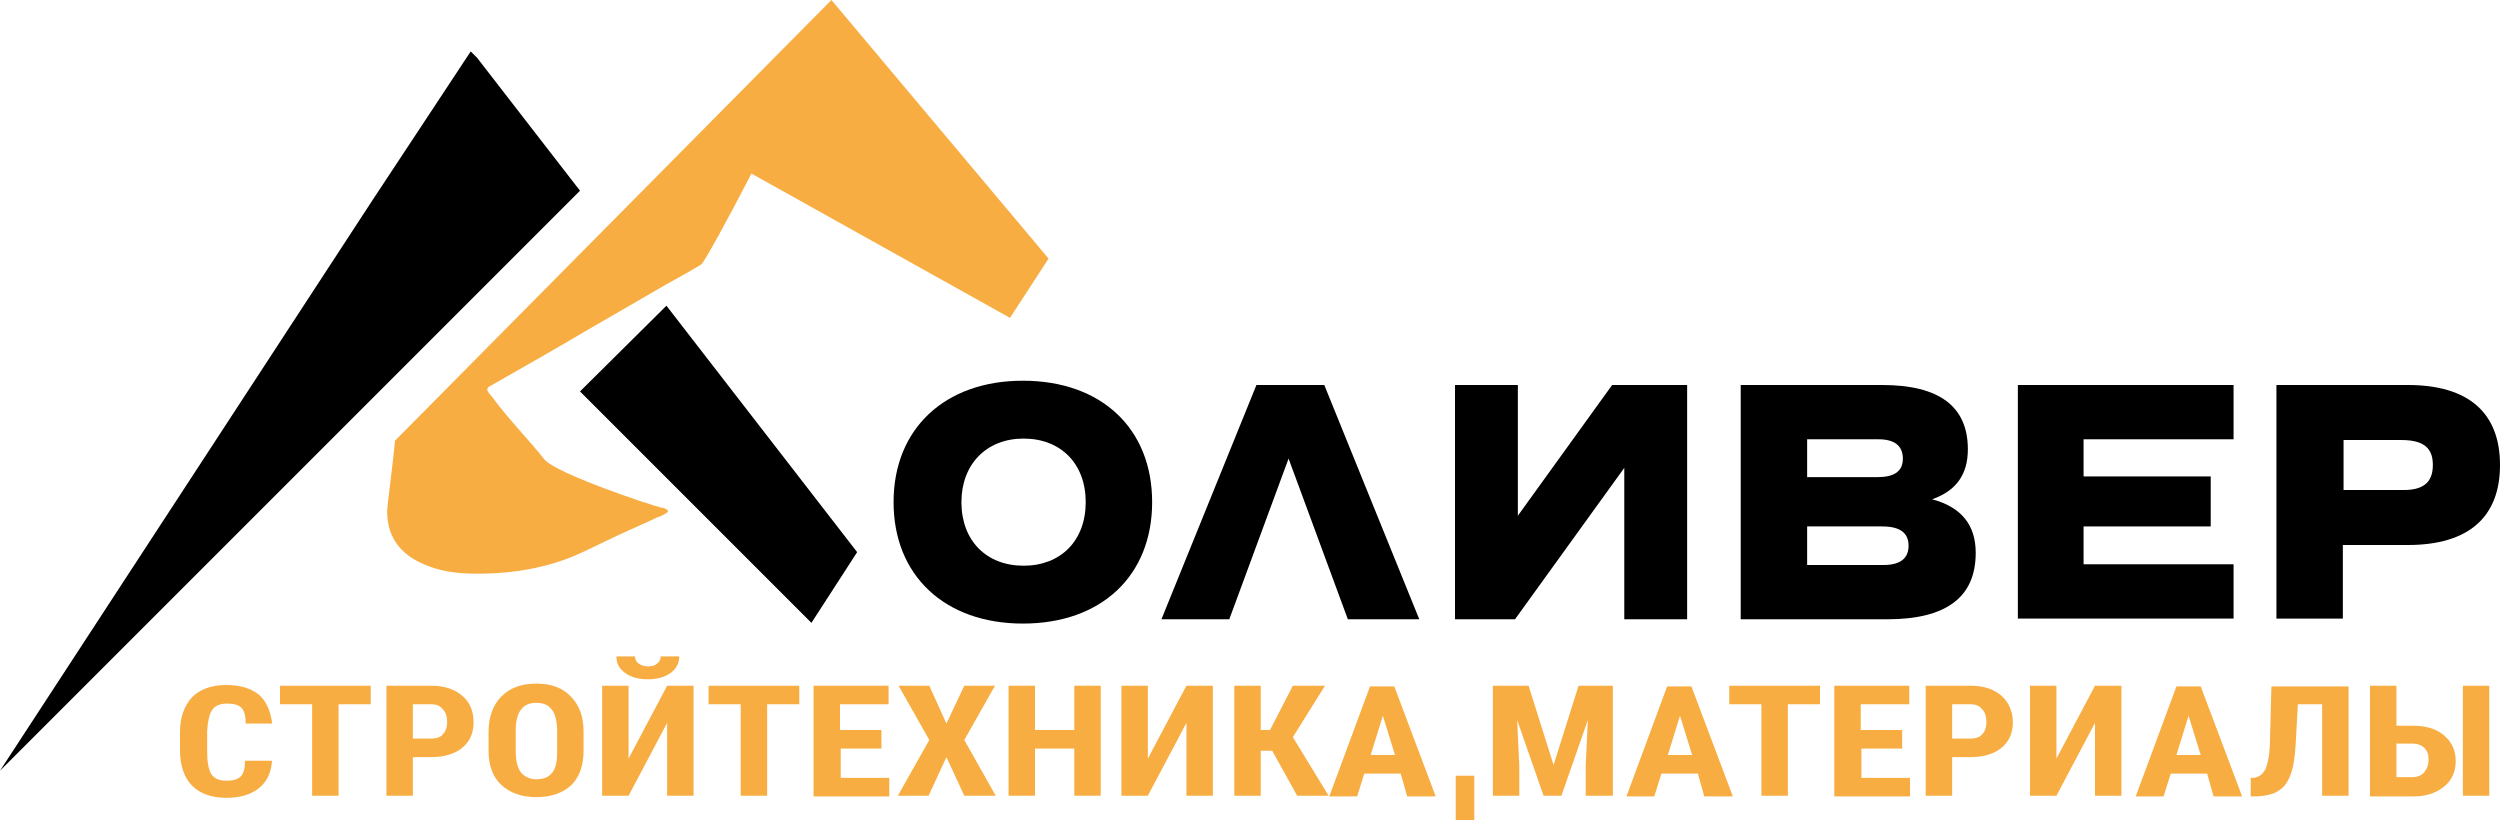
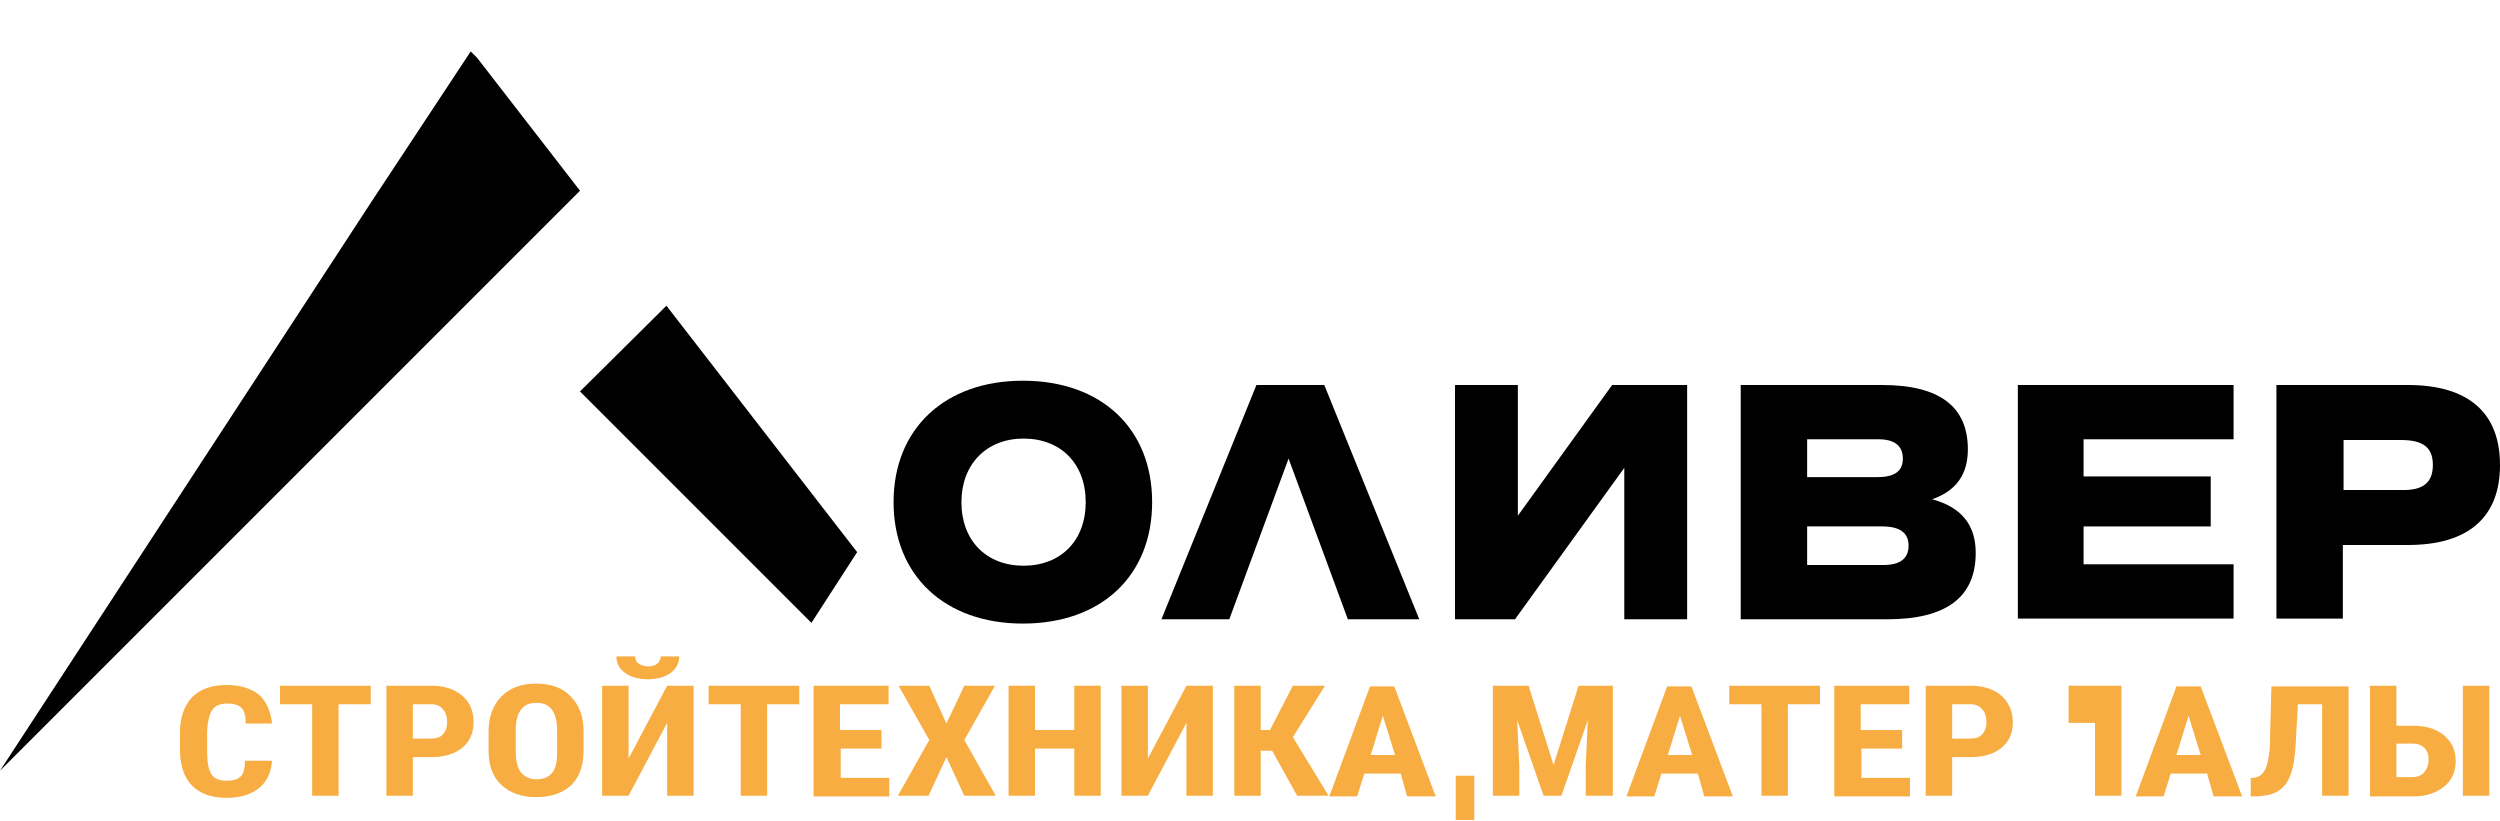
<svg xmlns="http://www.w3.org/2000/svg" version="1.1" id="Layer_1" x="0px" y="0px" viewBox="0 0 350 115" style="enable-background:new 0 0 350 115;" xml:space="preserve">
  <style type="text/css">
	.st0{fill:#F7AD42;}
</style>
  <g>
    <g>
-       <path class="st0" d="M146.8,36.2l-5.4,8.3l-36.2-20.2c-3.3,6.4-6.6,12.4-7,12.7c-1.6,1-3.3,1.9-4.9,2.8c-3.8,2.2-7.6,4.4-11.4,6.6    c-4.4,2.6-8.8,5.1-13.2,7.6c-0.6,0.3-0.6,0.6-0.2,1.1c0.2,0.2,0.3,0.4,0.5,0.6c2.2,3,4.9,5.7,7.2,8.6c1.6,2,15.1,6.5,16.5,6.8    c0.1,0,0.3,0,0.4,0.1c0.1,0.1,0.3,0.1,0.4,0.3c0.1,0.2-0.2,0.3-0.3,0.4c-0.4,0.2-0.7,0.4-1.1,0.5c-1.9,0.9-3.8,1.7-5.7,2.6    c-2.4,1.1-4.8,2.4-7.2,3.3c-3.6,1.3-7.3,1.9-11.1,2c-3.3,0.1-6.5-0.1-9.6-1.7c-2.9-1.5-4.3-3.9-4.3-7c0-0.8,0.9-7.4,1.1-9.9    L116.4,0L146.8,36.2z" />
      <g>
        <g>
          <g>
            <polygon points="120,77.3 113.6,87.2 81.2,54.8 93.3,42.8      " />
            <polygon points="81.2,26.7 65.9,42 0,107.9 52.1,28.1 65.9,7.2 66.8,8.1      " />
          </g>
          <g>
            <path d="M125.1,70.3c0-10.3,7.2-17,18.1-17c11,0,18.1,6.7,18.1,17c0,10.3-7.1,17-18.1,17C132.3,87.3,125.1,80.6,125.1,70.3z        M152,70.3c0-5.4-3.5-8.9-8.7-8.9c-5.2,0-8.7,3.6-8.7,8.9c0,5.4,3.5,8.9,8.7,8.9C148.5,79.2,152,75.7,152,70.3z" />
            <path d="M162.6,86.7l13.3-32.8h9.5l13.3,32.8h-10l-8.3-22.5l-8.3,22.5H162.6z" />
            <path d="M212.5,53.9v18.3l13.2-18.3h10.5v32.8h-8.8V65.5l-15.3,21.2h-8.4V53.9H212.5z" />
            <path d="M276.6,77.4c0,6.2-4.1,9.3-12.4,9.3h-20.5V53.9h19.8c8,0,12,3,12,9c0,3.5-1.6,5.8-5,7C274.6,71,276.6,73.5,276.6,77.4z        M253,66.8h9.8c2.4,0,3.6-0.8,3.6-2.6c0-1.8-1.2-2.7-3.4-2.7h-10V66.8z M267.2,76.4c0-1.8-1.2-2.7-3.7-2.7H253v5.4h10.7       C266,79.1,267.2,78.2,267.2,76.4z" />
            <path d="M291.7,61.5v5.2h17.8v7h-17.8v5.3h21v7.6h-30.2V53.9h30.2v7.6H291.7z" />
            <path d="M350,65.1c0,7.3-4.4,11.2-12.9,11.2H328v10.3h-9.3V53.9h18.4C345.6,53.9,350,57.8,350,65.1z M340.6,65.1       c0-2.5-1.4-3.5-4.5-3.5h-8v7h8C339.2,68.7,340.6,67.6,340.6,65.1z" />
          </g>
        </g>
      </g>
    </g>
    <path class="st0" d="M38.1,106.3c-0.1,1.8-0.7,3.1-1.8,4c-1.1,0.9-2.6,1.4-4.6,1.4c-2.1,0-3.7-0.6-4.8-1.7   c-1.1-1.1-1.7-2.8-1.7-4.9v-2.6c0-2.1,0.6-3.7,1.7-4.9c1.1-1.1,2.7-1.7,4.8-1.7c2,0,3.5,0.5,4.6,1.4c1,0.9,1.6,2.3,1.8,4h-3.7   c0-1.1-0.2-1.8-0.6-2.2c-0.4-0.4-1-0.6-2-0.6c-1,0-1.7,0.3-2.1,0.9c-0.4,0.6-0.6,1.5-0.7,2.9v2.9c0,1.5,0.2,2.6,0.6,3.2   c0.4,0.6,1.1,0.9,2.1,0.9c1,0,1.6-0.2,2-0.6c0.4-0.4,0.6-1.1,0.6-2.2H38.1z" />
    <path class="st0" d="M51.9,98.6h-4.5v12.8h-3.7V98.6h-4.5V96h12.7V98.6z" />
    <path class="st0" d="M57.8,106v5.4h-3.7V96h6.3c1.8,0,3.3,0.5,4.3,1.4c1.1,0.9,1.6,2.2,1.6,3.7c0,1.5-0.5,2.7-1.6,3.6   c-1.1,0.9-2.6,1.3-4.4,1.3H57.8z M57.8,103.4h2.6c0.7,0,1.3-0.2,1.6-0.6c0.4-0.4,0.6-1,0.6-1.7c0-0.8-0.2-1.4-0.6-1.8   c-0.4-0.5-0.9-0.7-1.6-0.7h-2.6V103.4z" />
    <path class="st0" d="M81.7,105.1c0,2.1-0.6,3.7-1.7,4.8c-1.2,1.1-2.8,1.7-4.9,1.7c-2.1,0-3.7-0.6-4.9-1.7c-1.2-1.1-1.8-2.7-1.8-4.8   v-2.6c0-2.1,0.6-3.8,1.8-5c1.2-1.2,2.8-1.8,4.9-1.8c2,0,3.7,0.6,4.8,1.8c1.2,1.2,1.8,2.8,1.8,4.9V105.1z M78,102.5   c0-1.4-0.2-2.4-0.7-3.1c-0.5-0.7-1.2-1-2.2-1c-1,0-1.7,0.3-2.2,1c-0.5,0.7-0.7,1.6-0.7,3v2.7c0,1.3,0.2,2.3,0.7,3   c0.5,0.6,1.2,1,2.2,1c1,0,1.7-0.3,2.2-0.9c0.5-0.6,0.7-1.6,0.7-2.9V102.5z" />
    <path class="st0" d="M93.4,96h3.7v15.4h-3.7v-10.2L88,111.4h-3.7V96H88v10.2L93.4,96z M95.1,91.9c0,0.9-0.4,1.7-1.2,2.3   c-0.8,0.6-1.9,0.9-3.2,0.9c-1.3,0-2.4-0.3-3.2-0.9c-0.8-0.6-1.2-1.3-1.2-2.3h2.6c0,0.4,0.2,0.8,0.5,1c0.3,0.2,0.8,0.4,1.3,0.4   c0.5,0,1-0.1,1.3-0.4c0.3-0.2,0.5-0.6,0.5-1H95.1z" />
    <path class="st0" d="M111.9,98.6h-4.5v12.8h-3.7V98.6h-4.5V96h12.7V98.6z" />
    <path class="st0" d="M123.5,104.8h-5.8v4.1h6.8v2.6h-10.6V96h10.5v2.6h-6.8v3.6h5.8V104.8z" />
    <path class="st0" d="M132.5,101.3L135,96h4.3l-4.3,7.6l4.4,7.8H135l-2.5-5.4l-2.5,5.4h-4.3l4.4-7.8l-4.3-7.6h4.3L132.5,101.3z" />
    <path class="st0" d="M154.1,111.4h-3.7v-6.6h-5.5v6.6h-3.7V96h3.7v6.2h5.5V96h3.7V111.4z" />
    <path class="st0" d="M166.1,96h3.7v15.4h-3.7v-10.2l-5.4,10.2h-3.7V96h3.7v10.2L166.1,96z" />
    <path class="st0" d="M178.1,105.1h-1.6v6.3h-3.7V96h3.7v6.2h1.3l3.2-6.2h4.5l-4.5,7.2l5,8.2h-4.4L178.1,105.1z" />
    <path class="st0" d="M196.1,108.3H191l-1,3.2h-3.9l5.7-15.4h3.4l5.8,15.4h-4L196.1,108.3z M191.9,105.7h3.4l-1.7-5.5L191.9,105.7z" />
    <path class="st0" d="M214,96l3.5,11.1l3.5-11.1h4.8v15.4H222v-4.2l0.3-6.4l-3.7,10.6h-2.5l-3.7-10.6l0.3,6.4v4.2h-3.7V96H214z" />
    <path class="st0" d="M237.7,108.3h-5.1l-1,3.2h-3.9l5.7-15.4h3.4l5.8,15.4h-4L237.7,108.3z M233.5,105.7h3.4l-1.7-5.5L233.5,105.7z   " />
    <path class="st0" d="M254.8,98.6h-4.5v12.8h-3.7V98.6h-4.5V96h12.7V98.6z" />
    <path class="st0" d="M266.4,104.8h-5.8v4.1h6.8v2.6h-10.6V96h10.5v2.6h-6.8v3.6h5.8V104.8z" />
    <path class="st0" d="M273.3,106v5.4h-3.7V96h6.3c1.8,0,3.3,0.5,4.3,1.4s1.6,2.2,1.6,3.7c0,1.5-0.5,2.7-1.6,3.6   c-1.1,0.9-2.6,1.3-4.4,1.3H273.3z M273.3,103.4h2.6c0.7,0,1.3-0.2,1.6-0.6c0.4-0.4,0.6-1,0.6-1.7c0-0.8-0.2-1.4-0.6-1.8   c-0.4-0.5-0.9-0.7-1.6-0.7h-2.6V103.4z" />
-     <path class="st0" d="M293.3,96h3.7v15.4h-3.7v-10.2l-5.4,10.2h-3.7V96h3.7v10.2L293.3,96z" />
+     <path class="st0" d="M293.3,96h3.7v15.4h-3.7v-10.2h-3.7V96h3.7v10.2L293.3,96z" />
    <path class="st0" d="M309,108.3h-5.1l-1,3.2H299l5.7-15.4h3.4l5.8,15.4h-4L309,108.3z M304.7,105.7h3.4l-1.7-5.5L304.7,105.7z" />
    <path class="st0" d="M328.8,96v15.4h-3.7V98.6h-3.4l-0.3,5.5c-0.1,1.8-0.3,3.2-0.7,4.3c-0.4,1.1-0.9,1.8-1.7,2.3   c-0.7,0.5-1.7,0.7-3,0.8h-0.9v-2.6l0.4,0c0.8-0.1,1.3-0.5,1.7-1.3c0.3-0.8,0.6-2.1,0.6-4.1l0.2-7.4H328.8z" />
    <path class="st0" d="M335.5,101.6h2.2c1.9,0,3.3,0.4,4.4,1.3c1.1,0.9,1.7,2.1,1.7,3.6c0,1.5-0.5,2.7-1.6,3.6   c-1.1,0.9-2.5,1.4-4.3,1.4h-6.1V96h3.7V101.6z M335.5,104.1v4.7h2.2c0.7,0,1.3-0.2,1.7-0.7c0.4-0.5,0.6-1,0.6-1.8   c0-0.7-0.2-1.2-0.6-1.6c-0.4-0.4-1-0.6-1.7-0.6H335.5z M348.5,111.4h-3.7V96h3.7V111.4z" />
    <rect x="203.8" y="108.6" class="st0" width="2.6" height="6.2" />
  </g>
</svg>